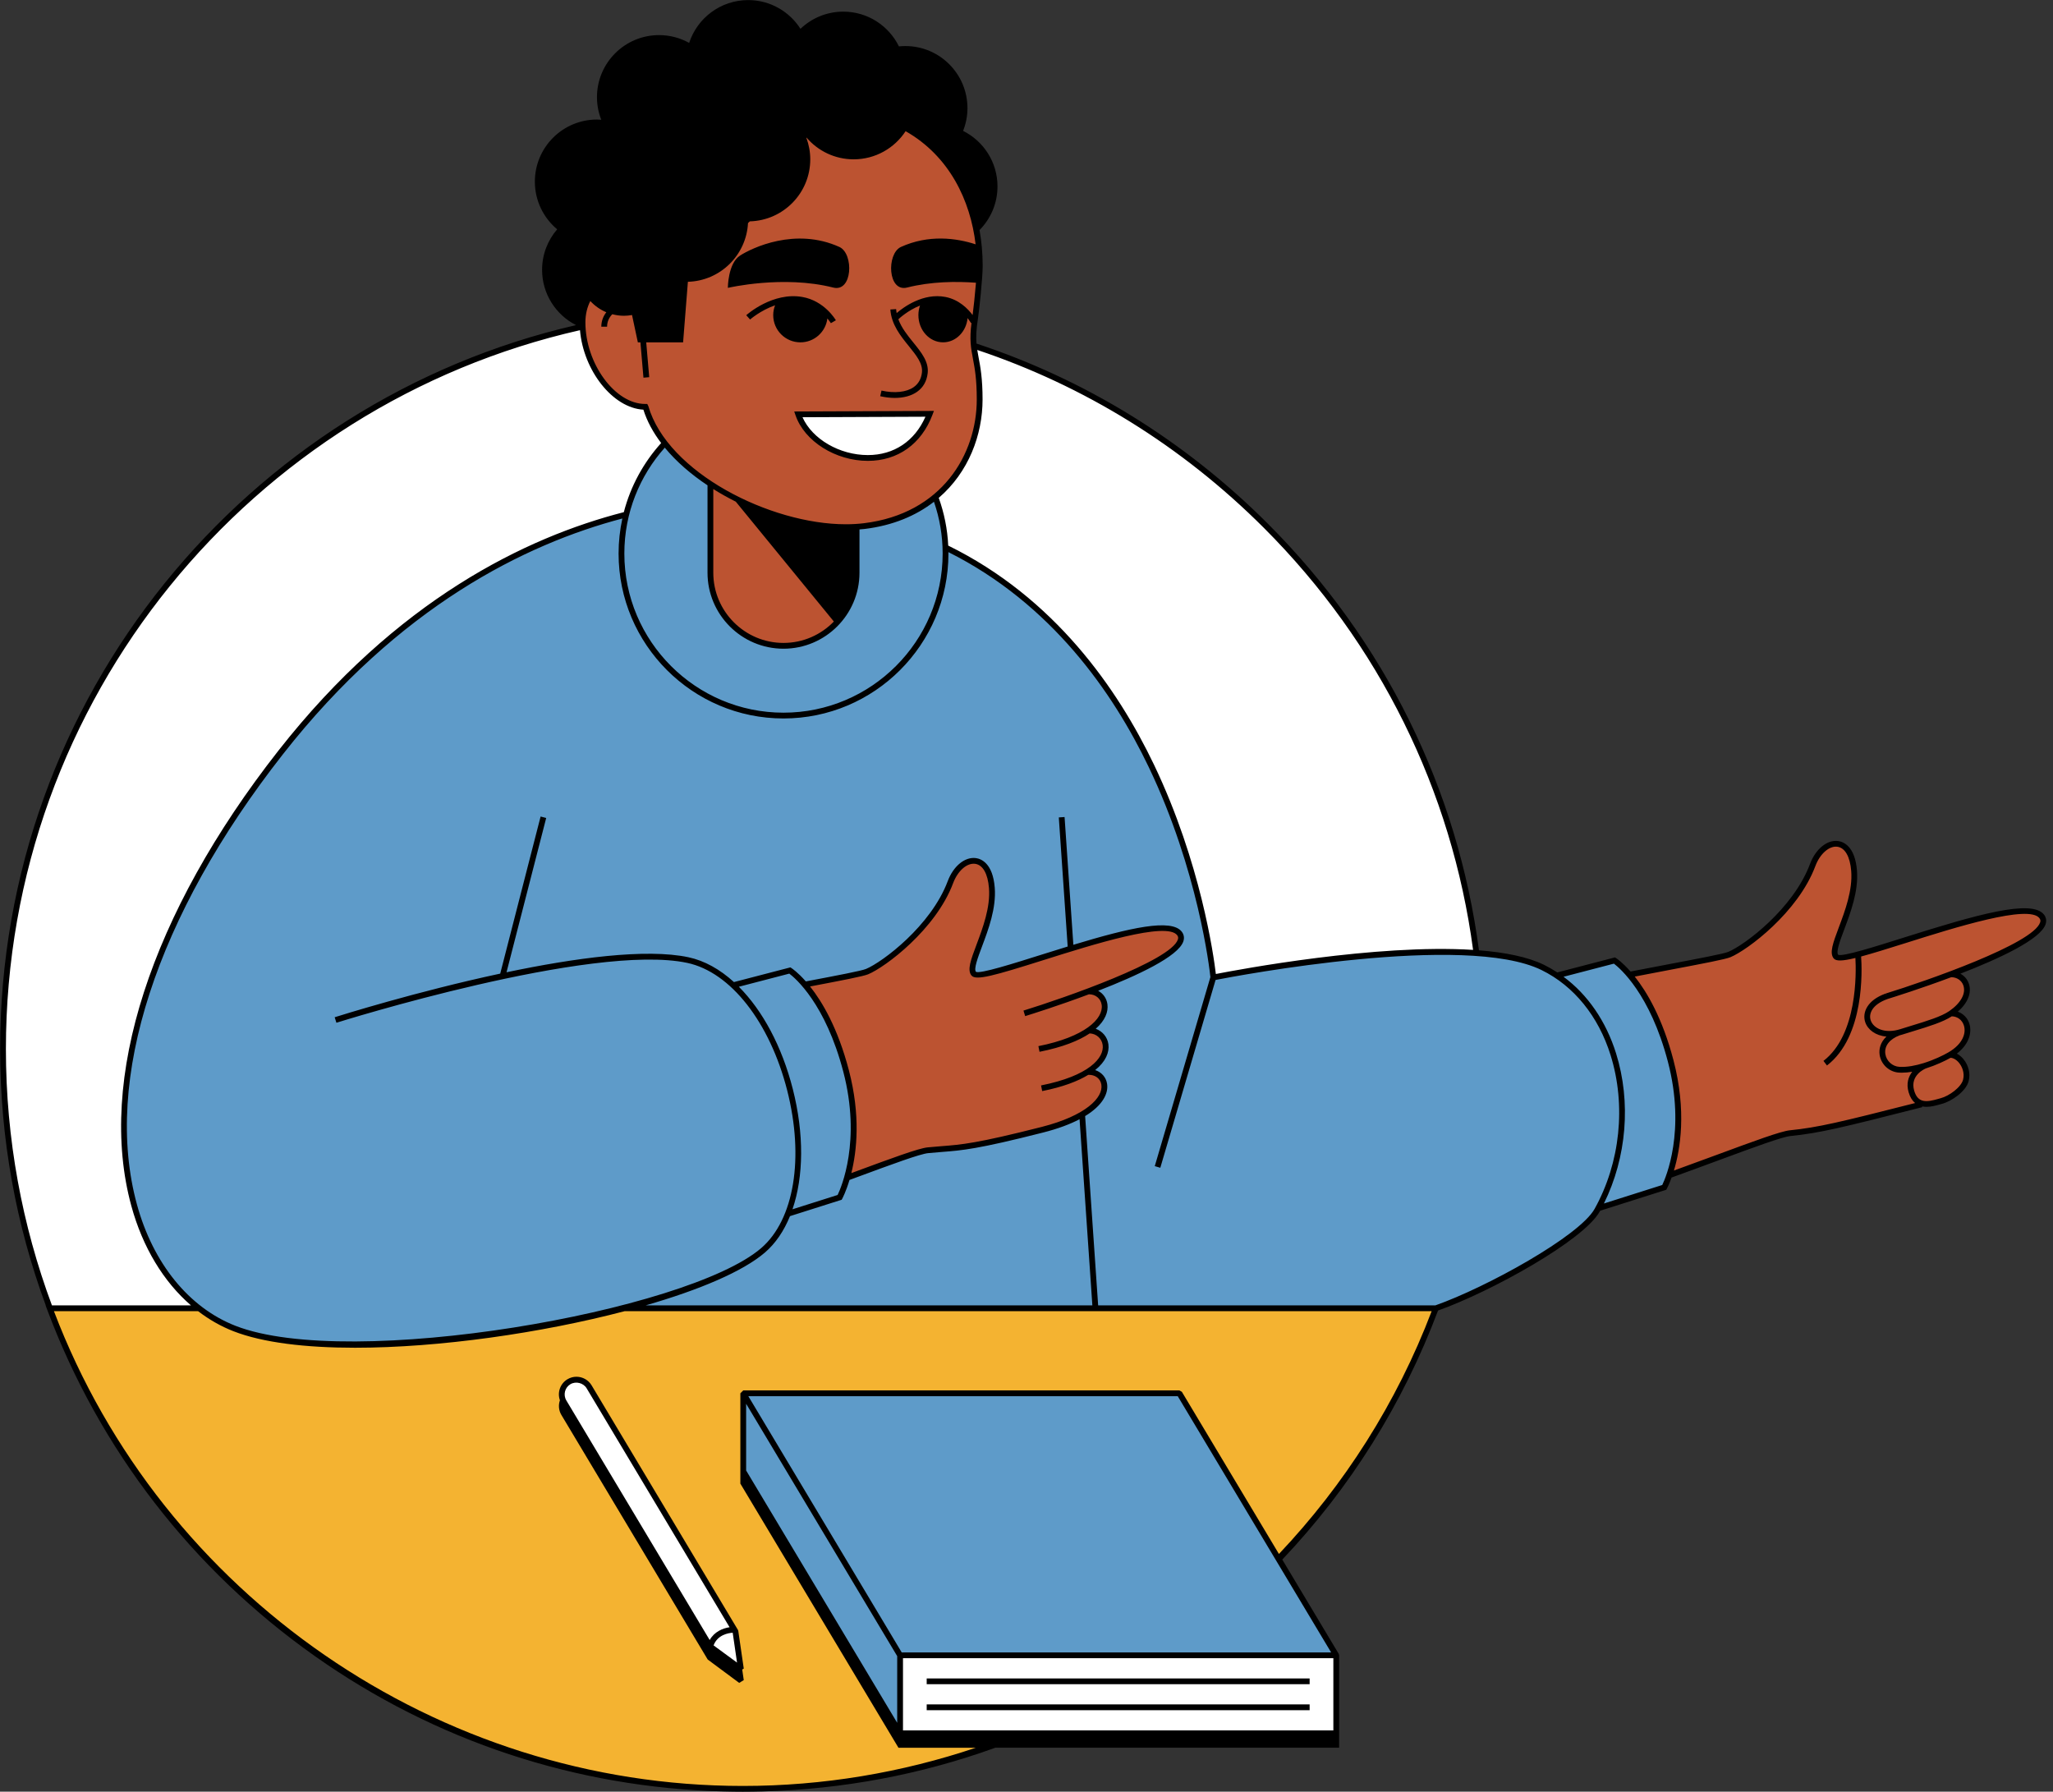
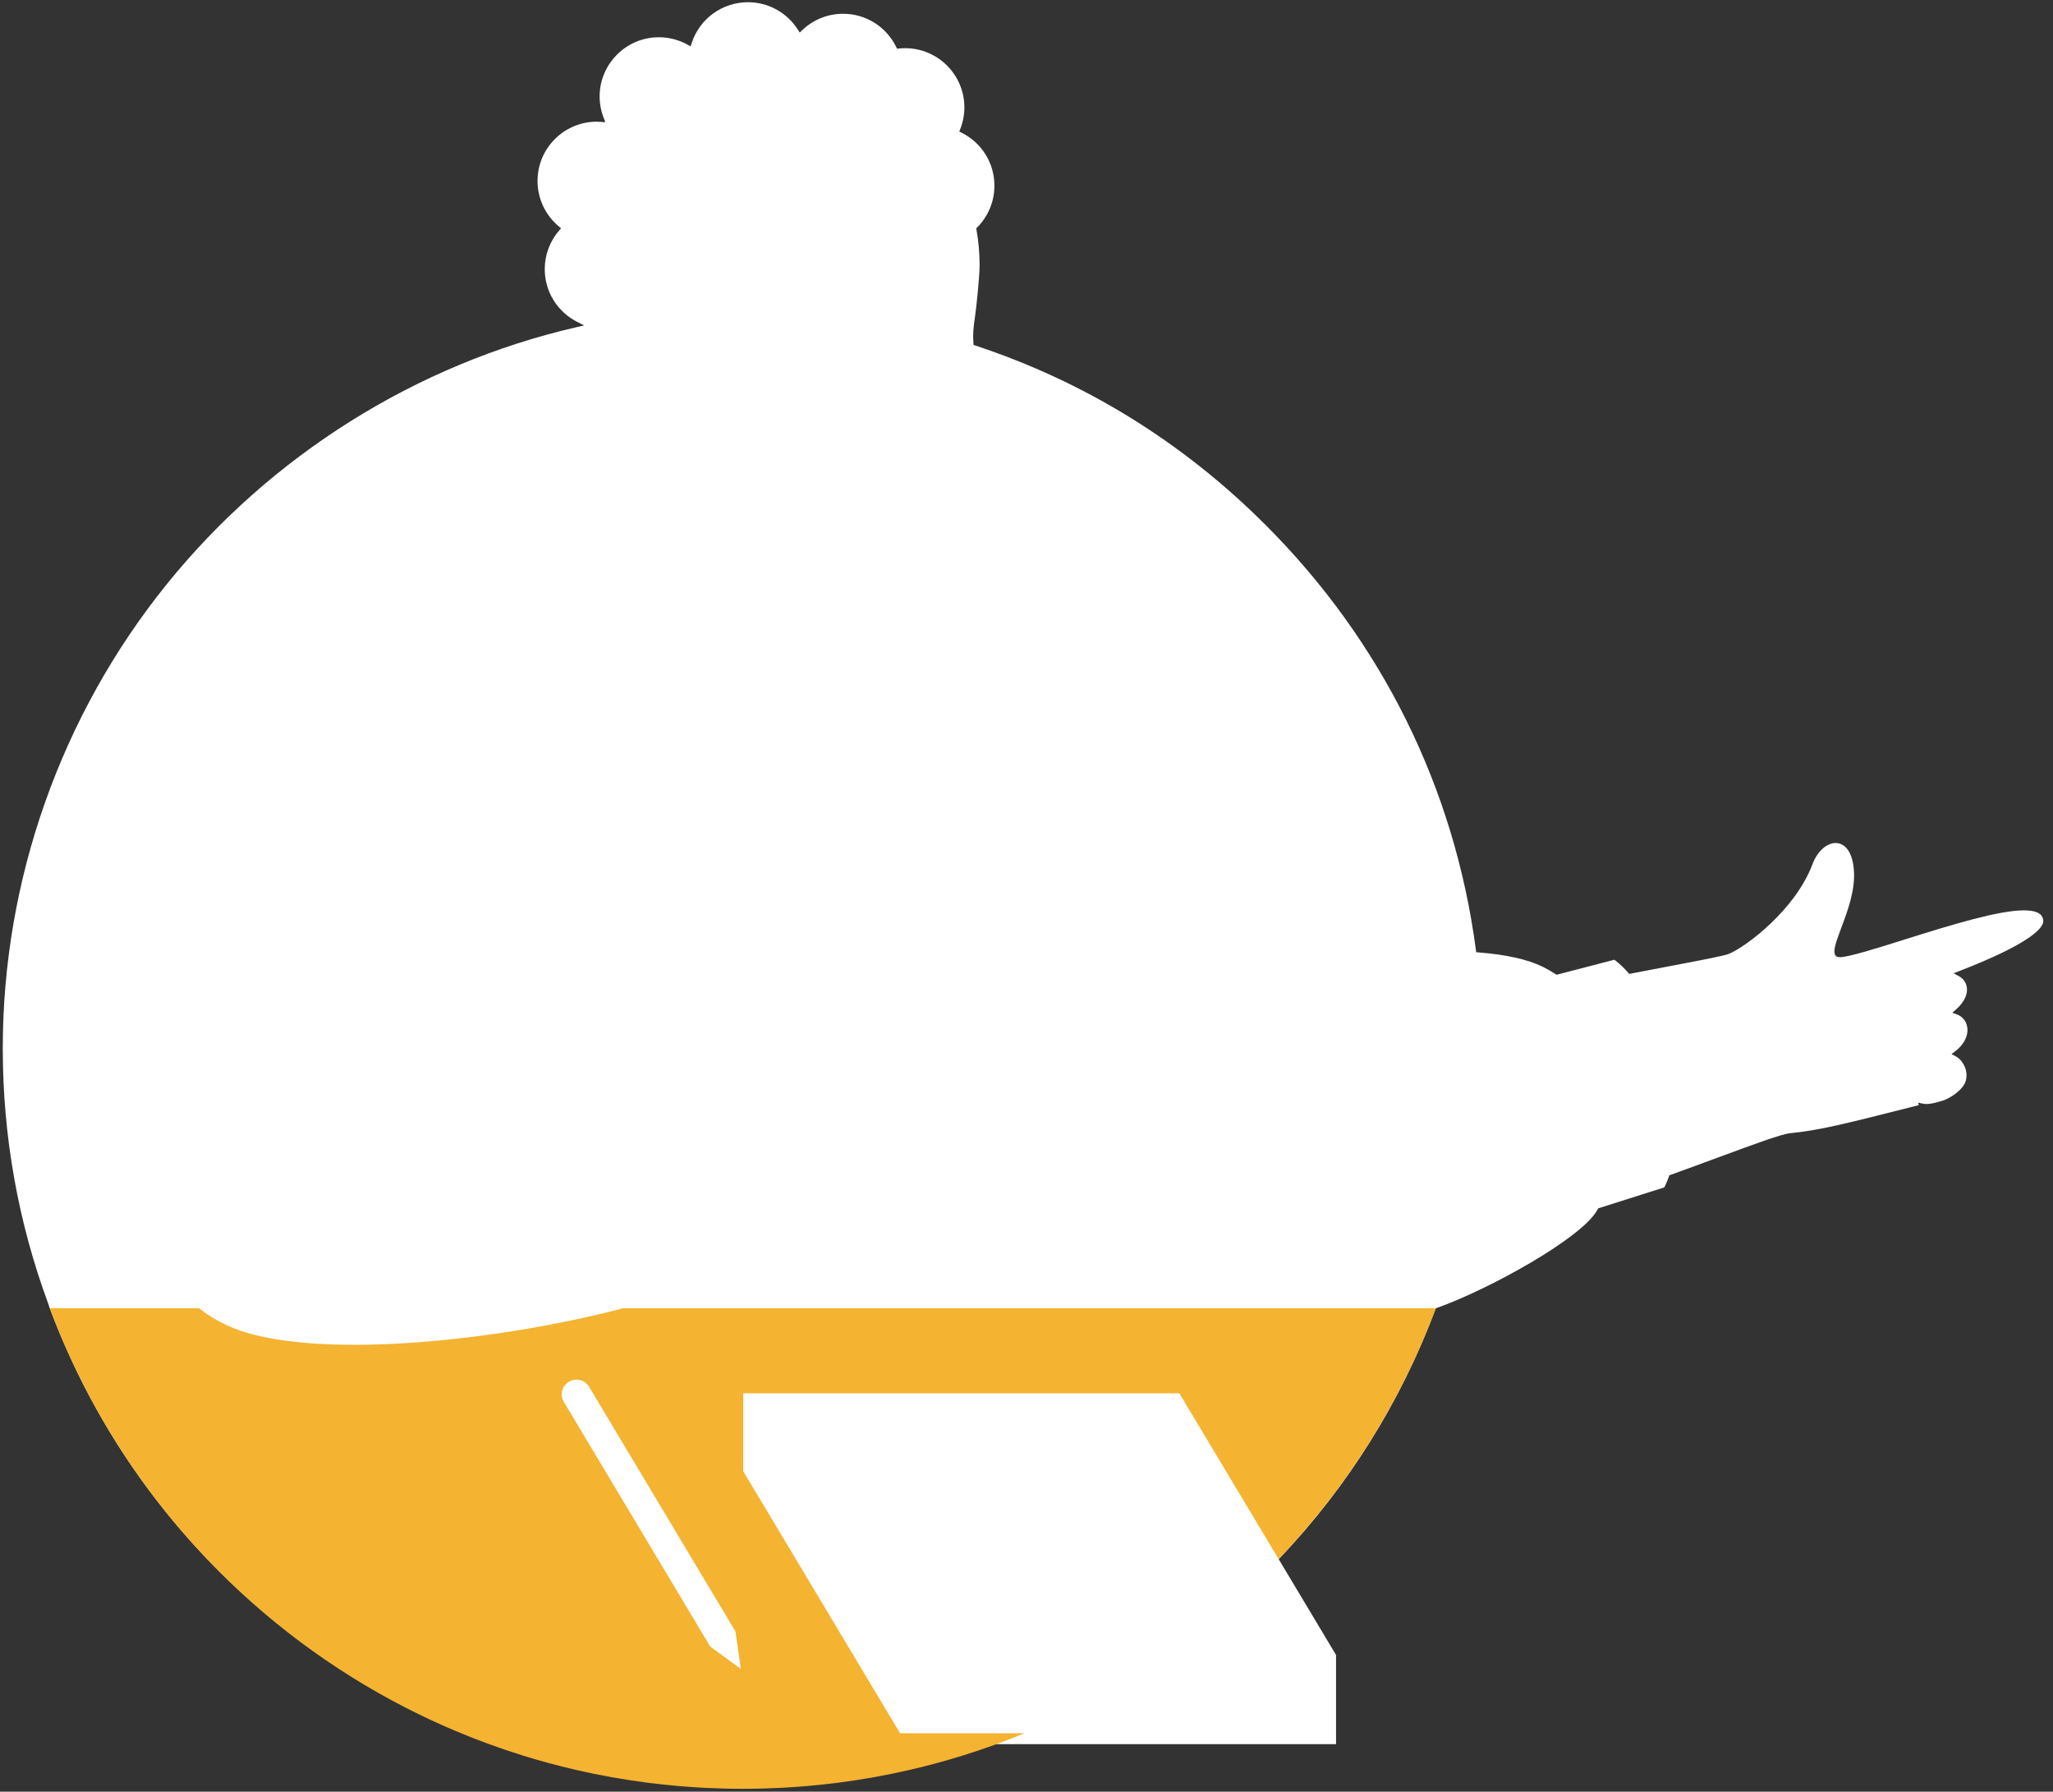
<svg xmlns="http://www.w3.org/2000/svg" fill="#000000" height="437.8" preserveAspectRatio="xMidYMid meet" version="1" viewBox="552.5 -0.8 501.7 437.8" width="501.7" zoomAndPan="magnify">
  <rect x="552.5" y="-0.8" width="501.7" height="437.8" fill="#333333" stroke="none" />
  <g id="change1_1">
-     <path d="M1051.727,224.819c-0.521,1.603-3.865,5.249-20.411,11.66l-1.413,0.548l1.333,0.721 c0.816,0.442,1.43,1.153,1.727,2.003c0.675,1.93-0.228,4.166-2.475,6.135l-0.895,0.783l1.119,0.402 c1.161,0.417,2.037,1.342,2.403,2.537c0.519,1.696,0.046,4.295-2.839,6.502l-0.879,0.673l0.985,0.506 c0.493,0.253,0.971,0.647,1.382,1.142c1.132,1.361,1.563,3.142,1.153,4.76c-0.575,2.278-3.933,4.516-5.991,5.055l-0.6,0.166 c-0.828,0.236-1.957,0.558-3.05,0.558c-0.297,0-0.61-0.034-0.932-0.102l-1.098-0.229l0.153,0.605 c-19.027,4.842-24.4,6.153-31.436,6.861c-2.123,0.212-8.563,2.59-17.478,5.881l-0.103,0.038c-3.608,1.333-7.527,2.78-11.623,4.257 l-0.31,0.111l-0.111,0.31c-0.605,1.68-1.106,2.606-1.128,2.645l-16.164,5.127l-0.239,0.45c-3.808,6.844-26.396,19.331-39.122,23.858 l-0.307,0.108l-0.114,0.305c-8.532,22.692-21.289,43.088-37.915,60.619l-0.365,0.385l14.012,23.405l0.05,0.18l-0.002,21.783h-83.421 l-0.115,0.042c-18.128,6.555-37.206,10.134-56.705,10.638l-0.123,0.004c-1.604,0.04-3.131,0.066-4.662,0.066 c-1.53,0-3.058-0.026-4.583-0.064l-0.199-0.005c-35.81-0.927-70.169-12.311-99.366-32.921 c-29.902-21.108-52.454-50.307-65.218-84.436l-0.314-0.952c-7.372-19.979-11.109-40.979-11.109-62.416 c0-41.08,14.212-81.323,40.019-113.317c25.427-31.522,61.002-53.852,100.174-62.874l1.873-0.432l-1.712-0.874 c-4.879-2.491-7.909-7.43-7.909-12.889c0-3.458,1.249-6.811,3.519-9.441l0.464-0.538l-0.545-0.456 c-3.307-2.763-5.202-6.812-5.202-11.11c0-7.982,6.493-14.475,14.476-14.475c0.285,0,0.565,0.021,0.846,0.04l1.256,0.086 l-0.401-1.029c-0.664-1.698-1-3.466-1-5.255c0-7.982,6.493-14.476,14.476-14.476c2.448,0,4.873,0.628,7.013,1.815l0.742,0.412 l0.263-0.807c1.951-5.969,7.479-9.979,13.755-9.979c4.953,0,9.511,2.502,12.192,6.694l0.458,0.715l0.614-0.585 c2.71-2.58,6.251-4.001,9.973-4.001c5.546,0,10.52,3.103,12.979,8.098l0.215,0.437l0.484-0.05c0.499-0.051,1.003-0.077,1.497-0.077 c7.982,0,14.476,6.494,14.476,14.475c0,1.805-0.341,3.587-1.015,5.298l-0.234,0.596l0.572,0.287 c4.944,2.474,8.016,7.433,8.016,12.94c0,3.834-1.487,7.449-4.188,10.179l-0.257,0.259l0.065,0.358c0.496,2.743,0.751,5.63,0.76,8.58 c0.008,2.928-0.858,10.966-1.131,12.692c-0.412,2.58-0.529,4.552-0.38,6.393l0.037,0.462l0.44,0.146 c26.833,8.861,50.703,23.619,70.948,43.865c28.392,28.391,46.154,64.292,51.368,103.82l0.074,0.562l0.565,0.044 c6.762,0.531,12.034,1.707,15.671,3.495c1.047,0.514,2.105,1.119,3.146,1.796l0.259,0.169l14.103-3.668 c0.059,0.038,1.438,0.934,3.392,3.157l0.265,0.302l0.395-0.077c3.362-0.652,6.533-1.254,9.403-1.799 c8.573-1.629,13.479-2.573,14.607-3.043c4.107-1.713,16.194-10.733,20.363-21.868c1.164-3.11,3.444-5.2,5.675-5.2 c0.161,0,0.323,0.011,0.484,0.033c1.047,0.147,3.534,1.082,3.969,6.562c0.389,4.881-1.527,9.989-3.067,14.093 c-1.408,3.753-2.165,5.923-1.36,6.889l0.096,0.114l0.133,0.065c0.197,0.097,0.439,0.142,0.764,0.142 c2.16,0,9.143-2.204,15.895-4.334c11.898-3.754,23.021-7.106,29.091-7.106c2.215,0,3.667,0.44,4.316,1.308 C1051.838,223.643,1051.927,224.207,1051.727,224.819z" fill="#ffffff" />
+     <path d="M1051.727,224.819c-0.521,1.603-3.865,5.249-20.411,11.66l-1.413,0.548l1.333,0.721 c0.816,0.442,1.43,1.153,1.727,2.003c0.675,1.93-0.228,4.166-2.475,6.135l-0.895,0.783l1.119,0.402 c1.161,0.417,2.037,1.342,2.403,2.537c0.519,1.696,0.046,4.295-2.839,6.502l-0.879,0.673l0.985,0.506 c0.493,0.253,0.971,0.647,1.382,1.142c1.132,1.361,1.563,3.142,1.153,4.76c-0.575,2.278-3.933,4.516-5.991,5.055l-0.6,0.166 c-0.828,0.236-1.957,0.558-3.05,0.558c-0.297,0-0.61-0.034-0.932-0.102l-1.098-0.229l0.153,0.605 c-19.027,4.842-24.4,6.153-31.436,6.861c-2.123,0.212-8.563,2.59-17.478,5.881l-0.103,0.038c-3.608,1.333-7.527,2.78-11.623,4.257 l-0.31,0.111l-0.111,0.31c-0.605,1.68-1.106,2.606-1.128,2.645l-16.164,5.127l-0.239,0.45c-3.808,6.844-26.396,19.331-39.122,23.858 l-0.307,0.108l-0.114,0.305c-8.532,22.692-21.289,43.088-37.915,60.619l-0.365,0.385l14.012,23.405l-0.002,21.783h-83.421 l-0.115,0.042c-18.128,6.555-37.206,10.134-56.705,10.638l-0.123,0.004c-1.604,0.04-3.131,0.066-4.662,0.066 c-1.53,0-3.058-0.026-4.583-0.064l-0.199-0.005c-35.81-0.927-70.169-12.311-99.366-32.921 c-29.902-21.108-52.454-50.307-65.218-84.436l-0.314-0.952c-7.372-19.979-11.109-40.979-11.109-62.416 c0-41.08,14.212-81.323,40.019-113.317c25.427-31.522,61.002-53.852,100.174-62.874l1.873-0.432l-1.712-0.874 c-4.879-2.491-7.909-7.43-7.909-12.889c0-3.458,1.249-6.811,3.519-9.441l0.464-0.538l-0.545-0.456 c-3.307-2.763-5.202-6.812-5.202-11.11c0-7.982,6.493-14.475,14.476-14.475c0.285,0,0.565,0.021,0.846,0.04l1.256,0.086 l-0.401-1.029c-0.664-1.698-1-3.466-1-5.255c0-7.982,6.493-14.476,14.476-14.476c2.448,0,4.873,0.628,7.013,1.815l0.742,0.412 l0.263-0.807c1.951-5.969,7.479-9.979,13.755-9.979c4.953,0,9.511,2.502,12.192,6.694l0.458,0.715l0.614-0.585 c2.71-2.58,6.251-4.001,9.973-4.001c5.546,0,10.52,3.103,12.979,8.098l0.215,0.437l0.484-0.05c0.499-0.051,1.003-0.077,1.497-0.077 c7.982,0,14.476,6.494,14.476,14.475c0,1.805-0.341,3.587-1.015,5.298l-0.234,0.596l0.572,0.287 c4.944,2.474,8.016,7.433,8.016,12.94c0,3.834-1.487,7.449-4.188,10.179l-0.257,0.259l0.065,0.358c0.496,2.743,0.751,5.63,0.76,8.58 c0.008,2.928-0.858,10.966-1.131,12.692c-0.412,2.58-0.529,4.552-0.38,6.393l0.037,0.462l0.44,0.146 c26.833,8.861,50.703,23.619,70.948,43.865c28.392,28.391,46.154,64.292,51.368,103.82l0.074,0.562l0.565,0.044 c6.762,0.531,12.034,1.707,15.671,3.495c1.047,0.514,2.105,1.119,3.146,1.796l0.259,0.169l14.103-3.668 c0.059,0.038,1.438,0.934,3.392,3.157l0.265,0.302l0.395-0.077c3.362-0.652,6.533-1.254,9.403-1.799 c8.573-1.629,13.479-2.573,14.607-3.043c4.107-1.713,16.194-10.733,20.363-21.868c1.164-3.11,3.444-5.2,5.675-5.2 c0.161,0,0.323,0.011,0.484,0.033c1.047,0.147,3.534,1.082,3.969,6.562c0.389,4.881-1.527,9.989-3.067,14.093 c-1.408,3.753-2.165,5.923-1.36,6.889l0.096,0.114l0.133,0.065c0.197,0.097,0.439,0.142,0.764,0.142 c2.16,0,9.143-2.204,15.895-4.334c11.898-3.754,23.021-7.106,29.091-7.106c2.215,0,3.667,0.44,4.316,1.308 C1051.838,223.643,1051.927,224.207,1051.727,224.819z" fill="#ffffff" />
  </g>
  <g id="change2_1">
-     <path d="M960.778,258.467c-2.892-11.061-7.103-17.583-10.1-21.094c-2.123-2.487-3.637-3.466-3.637-3.466 l-14.093,3.668c-1.084-0.719-2.219-1.378-3.412-1.965c-4.03-1.981-9.723-3.06-16.242-3.523c-25.716-1.826-64.283,5.955-64.283,5.955 s-7.321-77.092-65.485-105.133c-0.165-4.296-1.009-8.416-2.437-12.255c-4.372,3.62-10.125,6.215-17.373,7.097 c-0.62,0.076-1.251,0.134-1.889,0.176c0,5.835,0,10.221,0,11.22c0,9.865-7.997,17.862-17.862,17.862s-17.862-7.997-17.862-17.862 c0-1.543,0-11.149,0-21.718c-4.399-2.896-8.236-6.267-11.118-9.946c-4.474,4.805-7.769,10.72-9.42,17.292 c-23.786,6-55.378,21.182-84.48,58.287c-50.774,64.737-43.963,117.257-19.957,135.822c2.692,2.082,5.596,3.744,8.663,4.941 c19.492,7.607,63.064,3.397,95-4.941H903.38c12.774-4.472,35.557-17.008,39.425-23.963c0.083-0.15,0.157-0.304,0.239-0.455 l16.165-5.126c0,0,0.556-1.029,1.22-2.947C962.036,281.746,964.275,271.844,960.778,258.467z M818.414,241.452 c3.939-0.215,6.614,5.061,0.144,9.553c4.023-0.081,6.961,5.57-0.265,10.125l0.01,0.01c5.499-0.354,8.376,9.17-11.055,14.115 c-19.43,4.944-20.828,4.297-27.989,5.017c-2.306,0.232-9.843,3.066-19.768,6.727c1.474-5.169,2.862-14.28-0.228-26.097 c-2.898-11.083-7.12-17.61-10.118-21.116c8.175-1.553,14.043-2.661,15.255-3.167c3.97-1.657,16.178-10.686,20.366-21.871 c2.435-6.502,9.386-7.815,10.117,1.393c0.706,8.881-6.305,18.736-4.427,20.986c2.206,2.644,45.552-16.15,50.294-9.811 C843.525,231.027,830.062,237.072,818.414,241.452z M864.961,380.168l14.08,23.519H772.458v19.049l-38.33-64.027V339.66H840.71 L864.961,380.168z" fill="#5e9bc9" />
-   </g>
+     </g>
  <g id="change3_1">
-     <path d="M1029.123,237.279c3.938-0.215,6.614,5.061,0.144,9.553c4.023-0.081,6.961,5.57-0.265,10.125l0.01,0.01 c5.497-0.354,7.17,11.629-6.931,12.101c-19.43,4.945-24.951,6.313-32.113,7.033c-3.016,0.303-14.977,5.057-29.538,10.294 c1.607-4.648,3.846-14.551,0.349-27.927c-2.892-11.061-7.103-17.583-10.1-21.094c12.76-2.478,22.801-4.244,24.43-4.924 c3.97-1.657,16.178-10.686,20.366-21.871c2.435-6.502,9.386-7.815,10.117,1.393c0.706,8.881-6.305,18.736-4.427,20.986 c2.206,2.644,45.552-16.15,50.294-9.811C1054.235,226.855,1040.771,232.9,1029.123,237.279z M790.456,237.128 c-1.878-2.25,5.133-12.105,4.427-20.986c-0.731-9.208-7.682-7.896-10.117-1.393c-4.188,11.185-16.397,20.214-20.366,21.871 c-1.212,0.506-7.08,1.613-15.255,3.167c2.998,3.506,7.22,10.033,10.118,21.116c3.09,11.817,1.702,20.928,0.228,26.097 c9.926-3.661,17.462-6.495,19.768-6.727c7.161-0.72,8.559-0.073,27.989-5.017c19.43-4.945,16.553-14.47,11.055-14.115l-0.01-0.01 c7.226-4.554,4.289-10.205,0.265-10.125c6.47-4.492,3.795-9.767-0.144-9.553c11.648-4.38,25.111-10.425,22.336-14.135 C836.008,220.979,792.662,239.772,790.456,237.128z M743.966,157.011c-9.865,0-17.862-7.997-17.862-17.862 c0-1.543,0-11.149,0-21.718c-4.399-2.896-8.236-6.267-11.118-9.946c-2.193-2.8-3.838-5.778-4.73-8.87 c-7.786,0.095-14.898-9.818-15.374-19.616c-0.017-0.346-0.027-0.692-0.027-1.037c0-9.134,8.484-13.058,14.554-10.573 c1.426-21.754,10.842-41.758,43.776-41.758c26.003,0,38.691,17.756,38.751,38.497c0.008,2.932-0.861,10.983-1.129,12.691 c-0.502,3.147-0.52,5.158-0.33,6.923c0.354,3.294,1.431,5.728,1.431,13.073c0,8.685-3.436,17.727-10.819,23.841 c-4.372,3.62-10.125,6.215-17.373,7.097c-0.62,0.076-1.251,0.134-1.889,0.176c0,5.835,0,10.221,0,11.22 C761.828,149.014,753.831,157.011,743.966,157.011z M779.704,100.319l-32.13,0.131C751.441,111.738,773.24,117.363,779.704,100.319z" fill="#bc5331" />
-   </g>
+     </g>
  <g id="change4_1">
    <path d="M903.38,318.886H704.793c-31.936,8.338-75.508,12.548-95,4.941c-3.067-1.197-5.971-2.859-8.663-4.941 h-36.463h-0.005c0.128,0.342,0.263,0.68,0.393,1.02c0.471,1.236,0.956,2.465,1.453,3.688c0.243,0.598,0.483,1.197,0.732,1.792 c0.252,0.6,0.512,1.196,0.77,1.794c0.274,0.633,0.549,1.266,0.829,1.895c0.249,0.56,0.502,1.117,0.757,1.674 c0.326,0.711,0.658,1.419,0.992,2.125c0.223,0.47,0.443,0.942,0.67,1.41c0.555,1.145,1.119,2.284,1.697,3.416 c0.123,0.24,0.25,0.477,0.374,0.716c0.493,0.954,0.993,1.904,1.503,2.848c0.195,0.362,0.394,0.722,0.592,1.082 c0.473,0.862,0.953,1.72,1.439,2.574c0.18,0.316,0.359,0.633,0.541,0.947c0.65,1.125,1.309,2.243,1.982,3.353 c0.01,0.017,0.02,0.034,0.03,0.051c0.728,1.198,1.471,2.385,2.225,3.564c0.093,0.146,0.189,0.29,0.282,0.435 c0.653,1.014,1.316,2.02,1.988,3.02c0.135,0.2,0.27,0.4,0.405,0.6c0.717,1.058,1.444,2.108,2.183,3.15 c0.043,0.06,0.085,0.121,0.127,0.181c1.645,2.312,3.344,4.582,5.093,6.811c0.065,0.083,0.131,0.166,0.197,0.249 c0.828,1.052,1.668,2.095,2.519,3.127c0.046,0.056,0.092,0.112,0.138,0.168c2.733,3.31,5.582,6.519,8.541,9.625 c0.029,0.03,0.058,0.061,0.087,0.091c13.955,14.629,30.338,26.919,48.506,36.225c0.008,0.004,0.016,0.008,0.024,0.012 c3.885,1.989,7.85,3.842,11.892,5.552c0.023,0.01,0.047,0.02,0.071,0.03c5.355,2.263,10.842,4.275,16.447,6.023 c0.076,0.024,0.151,0.047,0.227,0.071c4.17,1.294,8.405,2.441,12.699,3.436c0.099,0.023,0.198,0.045,0.297,0.068 c1.368,0.314,2.742,0.614,4.122,0.897c0.052,0.011,0.104,0.022,0.156,0.033c2.908,0.594,5.84,1.118,8.797,1.571 c0.053,0.008,0.107,0.016,0.16,0.024c1.385,0.211,2.774,0.404,4.169,0.583c0.139,0.018,0.279,0.036,0.418,0.054 c4.395,0.554,8.839,0.95,13.326,1.182c0.156,0.008,0.313,0.015,0.469,0.023c1.391,0.069,2.787,0.122,4.186,0.159 c0.095,0.003,0.189,0.006,0.284,0.008c1.52,0.038,3.042,0.063,4.571,0.063s3.051-0.026,4.571-0.063 c0.095-0.002,0.189-0.006,0.284-0.008c1.4-0.037,2.795-0.091,4.186-0.159c0.156-0.008,0.313-0.015,0.469-0.023 c4.487-0.233,8.931-0.629,13.325-1.182c0.14-0.018,0.279-0.036,0.419-0.054c1.394-0.179,2.784-0.373,4.168-0.583 c0.053-0.008,0.107-0.016,0.16-0.024c2.956-0.453,5.889-0.977,8.796-1.571c0.053-0.011,0.105-0.022,0.158-0.033 c1.379-0.283,2.753-0.583,4.12-0.897c0.099-0.023,0.199-0.045,0.298-0.068c4.294-0.994,8.529-2.142,12.699-3.436 c0.075-0.023,0.15-0.047,0.224-0.07c5.089-1.587,10.084-3.388,14.969-5.401h-30.411l-38.33-64.027V339.66H840.71l24.251,40.508 c2.946-3.094,5.784-6.292,8.507-9.589c0.046-0.056,0.092-0.112,0.138-0.168c0.851-1.033,1.69-2.076,2.519-3.127 c0.065-0.083,0.132-0.166,0.197-0.249c1.749-2.229,3.448-4.499,5.093-6.811c0.043-0.06,0.085-0.121,0.127-0.181 c0.739-1.042,1.466-2.092,2.183-3.15c0.135-0.2,0.27-0.399,0.405-0.599c0.674-1.002,1.338-2.01,1.992-3.026 c0.092-0.143,0.185-0.284,0.277-0.427c0.755-1.18,1.499-2.368,2.227-3.567c0.01-0.017,0.02-0.034,0.03-0.051 c0.673-1.109,1.332-2.228,1.982-3.353c0.182-0.315,0.361-0.631,0.541-0.947c0.487-0.854,0.966-1.712,1.439-2.574 c0.198-0.361,0.396-0.72,0.592-1.082c0.509-0.944,1.01-1.894,1.503-2.848c0.124-0.239,0.251-0.476,0.374-0.716 c0.578-1.131,1.143-2.271,1.697-3.416c0.227-0.468,0.447-0.94,0.67-1.41c0.335-0.706,0.666-1.414,0.992-2.125 c0.255-0.557,0.507-1.114,0.757-1.674c0.281-0.63,0.556-1.262,0.829-1.895c0.258-0.597,0.518-1.193,0.77-1.794 c0.249-0.595,0.489-1.194,0.732-1.792c0.497-1.223,0.982-2.452,1.453-3.688C903.117,319.566,903.253,319.228,903.38,318.886 L903.38,318.886z M726.048,401.524l-35.757-59.762c-1.019-1.704-0.466-3.91,1.238-4.931c0.579-0.346,1.215-0.511,1.844-0.511 c1.223,0,2.414,0.624,3.087,1.749l35.756,59.762l1.337,9.196L726.048,401.524z" fill="#f4b331" />
  </g>
  <g id="change5_1">
-     <path d="M1052.023,222.722c-2.939-3.924-16.58-0.003-34.112,5.53c-7.092,2.237-15.136,4.779-16.205,4.252 c-0.583-0.699,0.464-3.493,1.478-6.194c1.564-4.17,3.511-9.361,3.11-14.395c-0.476-5.986-3.356-7.029-4.571-7.2 c-2.713-0.375-5.532,1.933-6.91,5.614c-4.094,10.933-15.949,19.788-19.977,21.467c-1.112,0.463-7.008,1.584-14.47,3.001 c-2.871,0.545-6.043,1.148-9.406,1.8c-1.971-2.243-3.393-3.191-3.537-3.284l-0.261-0.168l-14.097,3.669 c-1.036-0.675-2.108-1.292-3.22-1.838c-4.002-1.967-9.569-3.065-15.925-3.564c-5.19-39.339-23.039-75.695-51.567-104.224 c-20.346-20.346-44.673-35.266-71.223-44.034c-0.13-1.601-0.07-3.447,0.374-6.228c0.275-1.745,1.148-9.858,1.139-12.803 c-0.009-3.044-0.273-5.949-0.771-8.703c2.713-2.742,4.39-6.509,4.39-10.671c0-5.944-3.425-11.076-8.403-13.566 c0.678-1.722,1.063-3.591,1.063-5.554c0-8.381-6.794-15.176-15.176-15.176c-0.53,0-1.053,0.028-1.568,0.081 c-2.474-5.024-7.629-8.489-13.607-8.489c-4.057,0-7.733,1.601-10.455,4.194c-2.696-4.216-7.407-7.018-12.783-7.018 c-6.734,0-12.436,4.39-14.42,10.462c-2.179-1.21-4.684-1.904-7.353-1.904c-8.381,0-15.176,6.794-15.176,15.176 c0,1.946,0.38,3.8,1.047,5.51c-0.348-0.024-0.694-0.053-1.047-0.053c-8.381,0-15.176,6.794-15.176,15.176 c0,4.681,2.122,8.863,5.453,11.647c-2.293,2.658-3.688,6.112-3.688,9.898c0,5.9,3.374,11.002,8.291,13.512 c-80.516,18.545-140.735,90.808-140.735,176.873c0,22.012,3.943,43.12,11.153,62.659h-0.039l0.354,0.954 c12.812,34.262,35.452,63.572,65.47,84.763c29.387,20.745,63.781,32.117,99.749,33.048c0.068,0.002,0.135,0.004,0.203,0.006 c1.531,0.038,3.064,0.064,4.6,0.064s3.069-0.026,4.6-0.064c0.068-0.002,0.135-0.004,0.203-0.006 c19.63-0.508,38.791-4.123,56.925-10.68h83.998l0.001-19.95l0,0l0-2.628l-0.1-0.363l-13.788-23.03 c16.56-17.461,29.49-38.056,38.062-60.855c12.953-4.607,35.582-17.136,39.497-24.174c0.039-0.07,0.072-0.142,0.11-0.212 l16.162-5.125l0.137-0.25c0.072-0.132,0.571-1.079,1.171-2.742c4.112-1.483,8.047-2.936,11.667-4.273 c8.565-3.162,15.329-5.661,17.369-5.866c7.159-0.72,12.588-2.055,32.216-7.051l-0.05-0.196c0.354,0.074,0.714,0.116,1.075,0.116 c1.184,0,2.363-0.333,3.237-0.583l0.59-0.164c2.276-0.596,5.846-3,6.492-5.559c0.464-1.835-0.02-3.847-1.294-5.38 c-0.479-0.577-1.027-1.023-1.6-1.317c3.141-2.403,3.674-5.328,3.082-7.262c-0.444-1.453-1.503-2.512-2.836-2.991 c2.456-2.151,3.457-4.653,2.675-6.892c-0.37-1.056-1.115-1.879-2.055-2.388c9.588-3.715,19.621-8.397,20.824-12.096 C1052.663,224.206,1052.534,223.405,1052.023,222.722z M861.356,128.187c28.236,28.236,45.928,64.202,51.127,103.124 c-23.667-1.502-57.166,4.778-62.858,5.89c-0.528-4.438-3.686-27.227-15.102-51.11c-8.909-18.635-24.381-40.851-50.301-53.573 c-0.194-4.074-0.997-7.989-2.317-11.661c7.3-6.274,10.709-15.388,10.709-24.044c0-5.164-0.536-7.987-0.967-10.256 c-0.122-0.641-0.235-1.242-0.33-1.845C817.415,93.44,841.33,108.162,861.356,128.187z M743.967,157.717 c10.239,0,18.568-8.329,18.569-18.568v-10.583c0.424-0.036,0.855-0.063,1.266-0.113c6.962-0.847,12.574-3.264,16.935-6.642 c1.368,3.967,2.122,8.218,2.122,12.644c0,21.445-17.446,38.892-38.892,38.892s-38.892-17.447-38.892-38.892 c0-9.925,3.742-18.988,9.882-25.867c2.797,3.401,6.386,6.505,10.442,9.205v21.356C725.4,149.388,733.729,157.717,743.967,157.717z M726.811,139.148v-20.444c1.765,1.106,3.604,2.136,5.498,3.083l23.964,29.287c-3.12,3.219-7.48,5.229-12.306,5.229 C734.508,156.304,726.811,148.607,726.811,139.148z M696.76,72.761c1.086,1.171,2.412,2.115,3.909,2.739 c-0.783,0.989-1.225,2.207-1.225,3.53h1.412c0-1.176,0.466-2.243,1.278-3.047c0.911,0.239,1.862,0.379,2.848,0.379 c0.674,0,1.33-0.07,1.971-0.184l1.421,6.674h0.629l0.742,8.635l1.407-0.123l-0.731-8.512h9.011l1.171-14.794 c7.903-0.23,14.276-6.491,14.69-14.346c0.152-0.141,0.303-0.281,0.454-0.424c8.188-0.221,14.762-6.913,14.762-15.155 c0-1.859-0.351-3.632-0.962-5.278c0.025-0.001,0.049-0.005,0.074-0.005c2.783,3.23,6.894,5.283,11.492,5.283 c5.315,0,9.985-2.738,12.696-6.875c10.724,6.092,15.85,16.975,17.105,27.642c-4.77-1.557-11.505-2.429-18.29,0.662 c-3.515,1.698-3.19,11.116,1.567,9.897c5.853-1.484,11.997-1.53,16.813-1.172c-0.241,2.955-0.612,6.352-0.82,7.898 c-1.111-1.484-3.31-3.78-6.647-4.421c-5.451-1.052-10.268,2.526-11.915,3.937c-0.058-0.317-0.11-0.636-0.131-0.967l-1.409,0.09 c0.239,3.675,2.506,6.475,4.506,8.946c1.859,2.298,3.466,4.282,3.21,6.47c-0.179,1.544-0.853,2.737-2.002,3.55 c-1.773,1.255-4.718,1.573-7.879,0.85l-0.315,1.376c1.237,0.282,2.435,0.422,3.563,0.422c2.153,0,4.047-0.508,5.446-1.496 c1.492-1.053,2.363-2.581,2.59-4.54c0.323-2.778-1.543-5.081-3.517-7.52c-1.425-1.759-2.876-3.566-3.648-5.659 c0.201-0.192,2.317-2.173,5.291-3.359c-0.25,0.729-0.393,1.517-0.393,2.342c0,3.67,2.7,6.645,6.031,6.645 c3.111,0,5.67-2.596,5.994-5.928c0.535,0.693,0.816,1.207,0.824,1.221l0.128-0.067c-0.528,4.12-0.139,6.194,0.345,8.745 c0.443,2.325,0.943,4.962,0.943,9.992c0,13.38-8.525,27.919-27.57,30.237c-1.406,0.171-2.897,0.258-4.428,0.258 c-18.47,0-43.579-12.62-48.268-28.89l-0.258-0.51h-0.532c-7.36,0-14.584-9.882-14.584-19.948 C695.561,75.951,696.013,74.218,696.76,72.761z M553.942,255.521c0-85.626,60.077-157.478,140.291-175.639 c0.842,9.846,7.984,19.003,15.494,19.424c0.894,2.846,2.394,5.576,4.343,8.153c-4.29,4.746-7.469,10.514-9.122,16.89 c-23.929,6.151-55.523,21.439-84.418,58.28c-31.265,39.863-44.362,80.409-35.934,111.245c2.767,10.122,7.873,18.522,14.575,24.306 h-33.976C557.925,298.656,553.942,277.546,553.942,255.521z M878.337,422.03h-0.001h-105.17v-17.638h105.172V422.03z M877.796,402.981H772.859l-37.486-62.615H840.31L877.796,402.981z M771.752,403.88v16.302l-36.918-61.667v-15.325v-0.978 L771.752,403.88z M865.038,378.919l-23.721-39.622l-0.606-0.343H734.13l-0.706,0.706v2.118v16.932v3.018l38.636,64.538h18.915 c-18.082,6.078-37.277,9.338-56.955,9.338c-74.4,0-141.918-46.581-168.339-116.012h35.232c2.665,2.039,5.549,3.694,8.622,4.893 c7.219,2.818,17.725,4.04,29.729,4.04c20.585,0,45.56-3.601,65.881-8.933H902.36C893.825,342.02,880.996,362.06,865.038,378.919z M789.912,237.577c1.081,1.292,5.463,0.055,17.717-3.812c11.94-3.766,29.991-9.461,32.556-6.029 c0.239,0.319,0.287,0.637,0.158,1.032c-1.701,5.227-27.816,14.316-37.734,17.375l0.416,1.35c1.56-0.481,8.215-2.567,15.581-5.332 c1.611-0.015,2.916,1.049,3.119,2.614c0.443,3.388-4.166,7.811-15.469,10.054l0.275,1.383c5.656-1.122,9.623-2.723,12.263-4.495 c1.619,0.06,2.961,1.233,3.172,2.851c0.405,3.09-3.296,7.527-15.058,9.861l0.275,1.383c5.05-1.002,8.704-2.404,11.264-3.97 c1.674-0.063,2.96,0.903,3.195,2.388c0.503,3.172-3.809,7.598-14.57,10.336c-15.877,4.042-19.651,4.332-24.428,4.702 c-1.059,0.082-2.164,0.168-3.459,0.298c-2.221,0.222-8.721,2.623-17.719,5.946c-0.301,0.111-0.614,0.227-0.921,0.34 c1.343-5.404,2.29-14.07-0.601-25.127c-2.698-10.321-6.511-16.733-9.485-20.475c7.825-1.487,12.99-2.475,14.21-2.984 c4.188-1.746,16.51-10.938,20.755-22.275c1.129-3.01,3.388-4.993,5.394-4.709c1.858,0.261,3.083,2.415,3.361,5.912 c0.374,4.721-1.512,9.748-3.027,13.788C789.737,233.754,788.803,236.247,789.912,237.577z M758.58,261.082 c4.424,16.92-0.524,28.323-1.383,30.114l-11.035,3.499c2.732-7.98,2.875-18.415,0.07-29.416 c-2.658-10.422-7.388-19.164-13.175-24.961l12.326-3.209C746.809,238.179,754.219,244.405,758.58,261.082z M758.178,292.366 l0.137-0.25c0.095-0.175,0.939-1.773,1.777-4.589c0.63-0.233,1.253-0.462,1.866-0.689c8.565-3.162,15.329-5.661,17.371-5.866 c1.282-0.128,2.38-0.213,3.428-0.295c4.845-0.374,8.672-0.671,24.666-4.742c3.697-0.941,6.614-2.054,8.894-3.248l3.128,45.493 H710.271c13.104-3.783,23.75-8.276,29.151-12.915c2.604-2.237,4.655-5.275,6.128-8.895L758.178,292.366z M942.189,294.578 c-3.726,6.696-26.506,19.224-38.933,23.602h-82.398l-3.181-46.261c4.306-2.627,5.735-5.548,5.362-7.908 c-0.255-1.612-1.391-2.834-2.905-3.334c2.59-2.078,3.489-4.334,3.234-6.292c-0.235-1.788-1.473-3.215-3.102-3.8 c2.293-2,3.105-4.129,2.861-5.991c-0.189-1.452-1.055-2.636-2.26-3.293c9.587-3.715,19.617-8.396,20.819-12.094 c0.27-0.83,0.141-1.63-0.37-2.314c-2.497-3.336-12.734-1.001-26.516,3.172l-2.146-31.219l-1.409,0.096l2.169,31.545 c-2.005,0.614-4.078,1.262-6.209,1.934c-7.091,2.239-15.13,4.774-16.206,4.253c-0.583-0.699,0.464-3.492,1.478-6.194 c1.564-4.17,3.512-9.361,3.111-14.395c-0.476-5.984-3.356-7.027-4.571-7.198c-2.699-0.387-5.532,1.931-6.912,5.613 c-4.095,10.935-15.949,19.788-19.977,21.467c-1.112,0.464-7.008,1.584-14.473,3.003c-0.075,0.014-0.154,0.029-0.229,0.044 c-1.961-2.228-3.375-3.17-3.519-3.262l-0.261-0.168l-13.788,3.589c-3.434-3.122-7.199-5.229-11.102-6.062 c-10.407-2.225-27.916,0.195-44.474,3.669l9.694-37.704l-1.367-0.352l-9.868,38.382c-20.454,4.386-39.062,10.223-40.457,10.664 l0.425,1.345c0.621-0.195,62.49-19.59,85.753-14.624c10.576,2.259,20.155,14.481,24.402,31.137 c4.204,16.496,1.708,31.633-6.364,38.566c-18.084,15.536-100.496,29.885-128.452,18.976c-11.368-4.437-20.15-15.25-24.09-29.668 c-8.309-30.399,4.697-70.494,35.683-110.001c28.386-36.193,59.357-51.397,82.946-57.602c-0.599,2.76-0.923,5.621-0.923,8.558 c0,22.223,18.081,40.304,40.304,40.304s40.304-18.079,40.304-40.304c0-0.115-0.008-0.229-0.009-0.344 c25.164,12.603,40.245,34.316,48.969,52.551c12.064,25.217,14.835,49.188,15.058,51.286l-13.596,46.201l1.354,0.398l13.505-45.893 c5.269-1.028,61.021-11.579,79.671-2.412c7.893,3.879,13.88,11.254,16.854,20.767C949.912,269.265,948.457,283.309,942.189,294.578z M958.711,288.759l-14.255,4.52c5.563-11.237,6.692-24.781,2.968-36.688c-2.467-7.885-6.943-14.358-12.835-18.714l12.308-3.204 c1.427,1.078,8.851,7.353,13.196,23.972C964.519,275.566,959.571,286.968,958.711,288.759z M1031.217,258.884 c0.762,0.918,1.429,2.485,1.012,4.132c-0.466,1.841-3.381,3.988-5.483,4.54l-0.617,0.171c-2.758,0.784-4.94,1.131-5.857-2.034 c-1.088-3.75,2.609-5.317,2.861-5.419c2.465-0.778,4.682-1.83,6.024-2.592C1029.785,257.686,1030.586,258.129,1031.217,258.884z M1032.435,249.815c0.541,1.772-0.169,4.419-3.788,6.532c-1.271,0.742-3.525,1.833-6.011,2.612l-0.002-0.006 c-0.018,0.007-0.038,0.017-0.056,0.024c-1.942,0.603-4.022,1.012-5.884,0.913c-1.745-0.095-3.202-1.416-3.464-3.144 c-0.292-1.932,1.019-3.638,3.511-4.563c0.191-0.05,0.382-0.099,0.578-0.161c0.944-0.301,1.887-0.587,2.809-0.87 c3.705-1.133,7.199-2.206,9.339-3.612C1030.875,247.578,1032.015,248.441,1032.435,249.815z M1032.29,239.984 c0.683,1.962-0.596,4.306-3.425,6.269c-1.937,1.344-5.441,2.415-9.151,3.549c-0.927,0.284-1.875,0.573-2.825,0.874 c-3.824,1.211-6.578-0.205-7.236-2.151c-0.52-1.539,0.246-3.827,4.111-5.211l0-0.001c1.607-0.496,8.231-2.575,15.562-5.326 C1030.692,237.983,1031.86,238.756,1032.29,239.984z M1051.051,224.598c-1.701,5.227-27.816,14.316-37.734,17.375l0.208,0.675 l-0.238-0.663c-4.517,1.616-5.753,4.677-4.972,6.991c0.61,1.812,2.499,3.292,5.179,3.515c-1.471,1.374-1.874,3.068-1.661,4.467 c0.361,2.386,2.373,4.211,4.783,4.342c0.209,0.011,0.419,0.017,0.632,0.017c0.829,0,1.688-0.083,2.551-0.227 c-0.934,1.207-1.5,2.871-0.884,4.995c0.368,1.267,0.931,2.098,1.59,2.65c-18.407,4.681-23.725,5.966-30.61,6.657 c-2.221,0.223-8.721,2.623-17.717,5.946c-3.231,1.193-6.813,2.515-10.612,3.887c1.556-5.159,3.132-14.55-0.107-26.937 c-2.693-10.305-6.498-16.712-9.469-20.456c3.077-0.595,5.989-1.148,8.639-1.652c8.131-1.544,13.501-2.565,14.749-3.086 c4.188-1.748,16.51-10.941,20.755-22.275c1.127-3.01,3.408-4.995,5.391-4.709c1.859,0.261,3.084,2.415,3.363,5.912 c0.374,4.721-1.512,9.749-3.027,13.788c-1.414,3.772-2.349,6.265-1.239,7.595c0.578,0.693,2.118,0.652,5.293-0.122 c0.208,3.657,0.52,18.751-7.806,25.154l0.86,1.12c9.207-7.081,8.578-23.287,8.343-26.632c2.657-0.714,6.232-1.818,11.024-3.33 c11.943-3.768,29.993-9.461,32.558-6.029C1051.131,223.885,1051.179,224.203,1051.051,224.598z M746.908,100.679 c2.174,6.345,9.77,11.133,17.67,11.133c7.322,0,13.076-4.097,15.787-11.243l0.364-0.96l-34.142,0.14L746.908,100.679z M778.653,101.028c-2.627,5.973-7.703,9.372-14.074,9.372c-6.929,0-13.586-3.915-15.969-9.248L778.653,101.028z M748.099,82.853 c-3.67,0-6.645-2.975-6.645-6.645c0-0.849,0.165-1.658,0.456-2.405c-3.547,1.232-6.068,3.438-6.107,3.473l-0.94-1.052 c0.263-0.234,6.492-5.717,13.693-4.461c5.398,0.942,8.097,5.506,8.209,5.7l-1.221,0.707c-0.008-0.014-0.299-0.497-0.854-1.158 C754.292,80.303,751.496,82.853,748.099,82.853z M730.369,69.542c0,0,0-5.971,2.977-7.891c2.891-1.863,13.522-7.005,24.326-2.085 c3.516,1.688,3.188,11.103-1.566,9.899C743.866,66.363,730.369,69.542,730.369,69.542z M872.541,410.743h-93.58v-1.412h93.58 V410.743z M872.541,417.092h-93.58v-1.412h93.58V417.092z M693.374,335.613c-0.774,0-1.537,0.212-2.206,0.613 c-1.786,1.07-2.515,3.24-1.841,5.131c-0.393,1.155-0.315,2.464,0.36,3.591l35.757,59.762l7.694,5.709l0.442-0.265l0.003,0.402 v-0.407l0.672-0.402l-0.378-2.597l0.378-0.226l-1.337-9.196l-0.093-0.261l-35.756-59.762 C696.295,336.415,694.88,335.613,693.374,335.613z M732.613,405.461l-5.732-4.201c0.974-2.615,3.639-3.032,4.671-3.093 L732.613,405.461z M725.929,399.952l-35.033-58.551c-0.817-1.368-0.371-3.145,0.995-3.963c1.328-0.795,3.178-0.318,3.964,0.994 l34.935,58.391C729.158,397.062,727.065,397.898,725.929,399.952z" />
-   </g>
+     </g>
</svg>